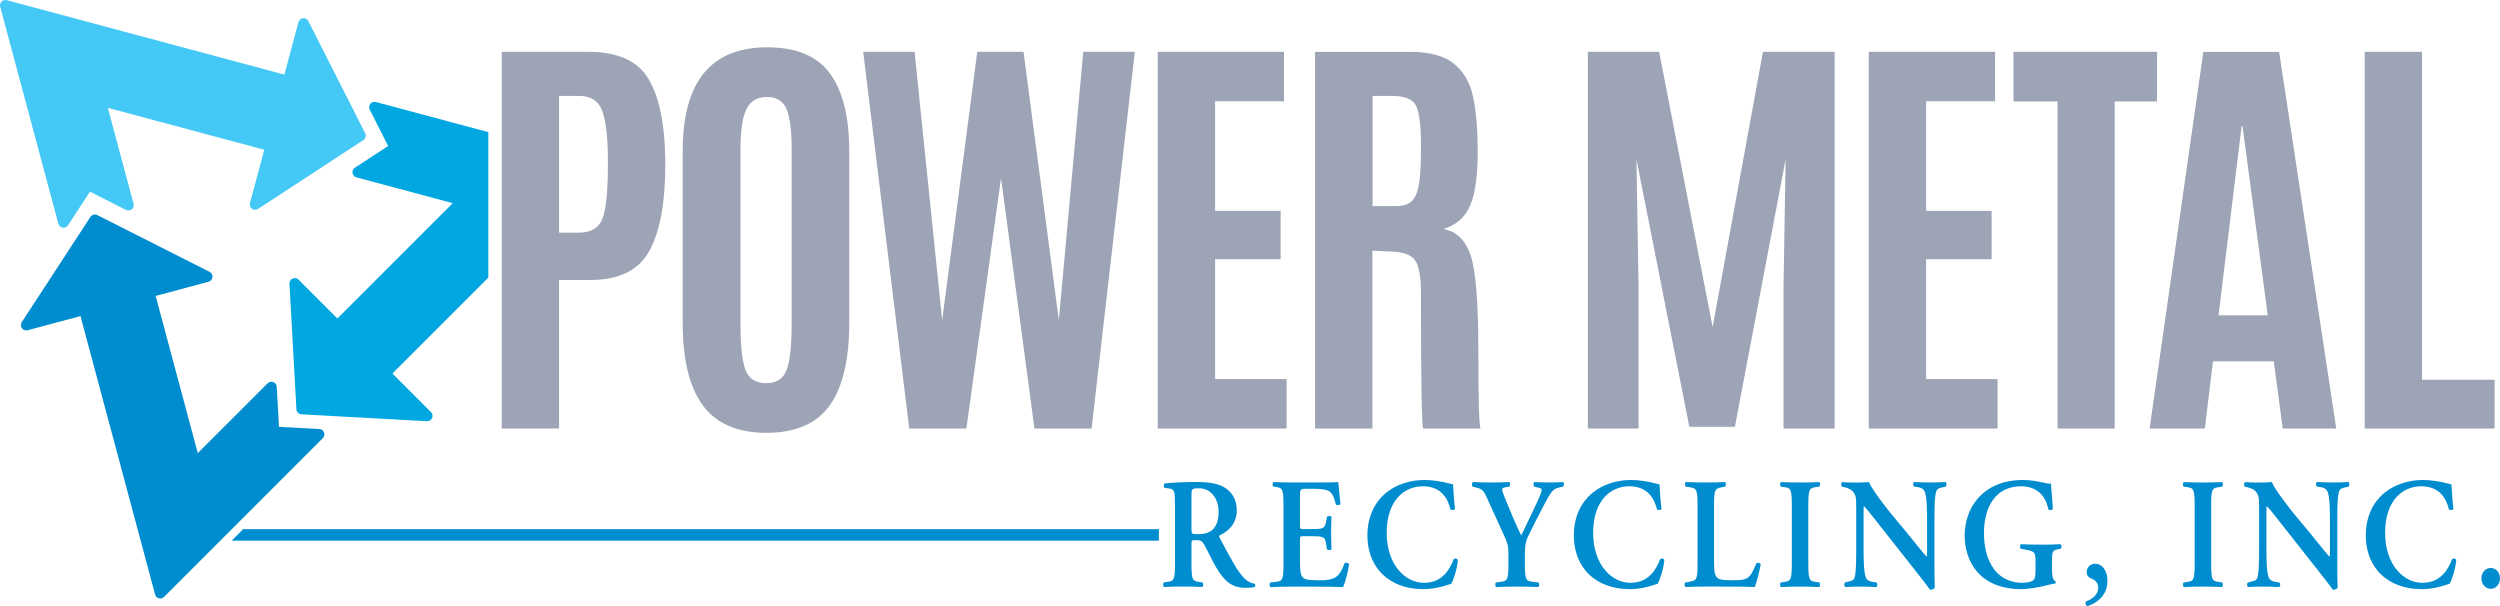
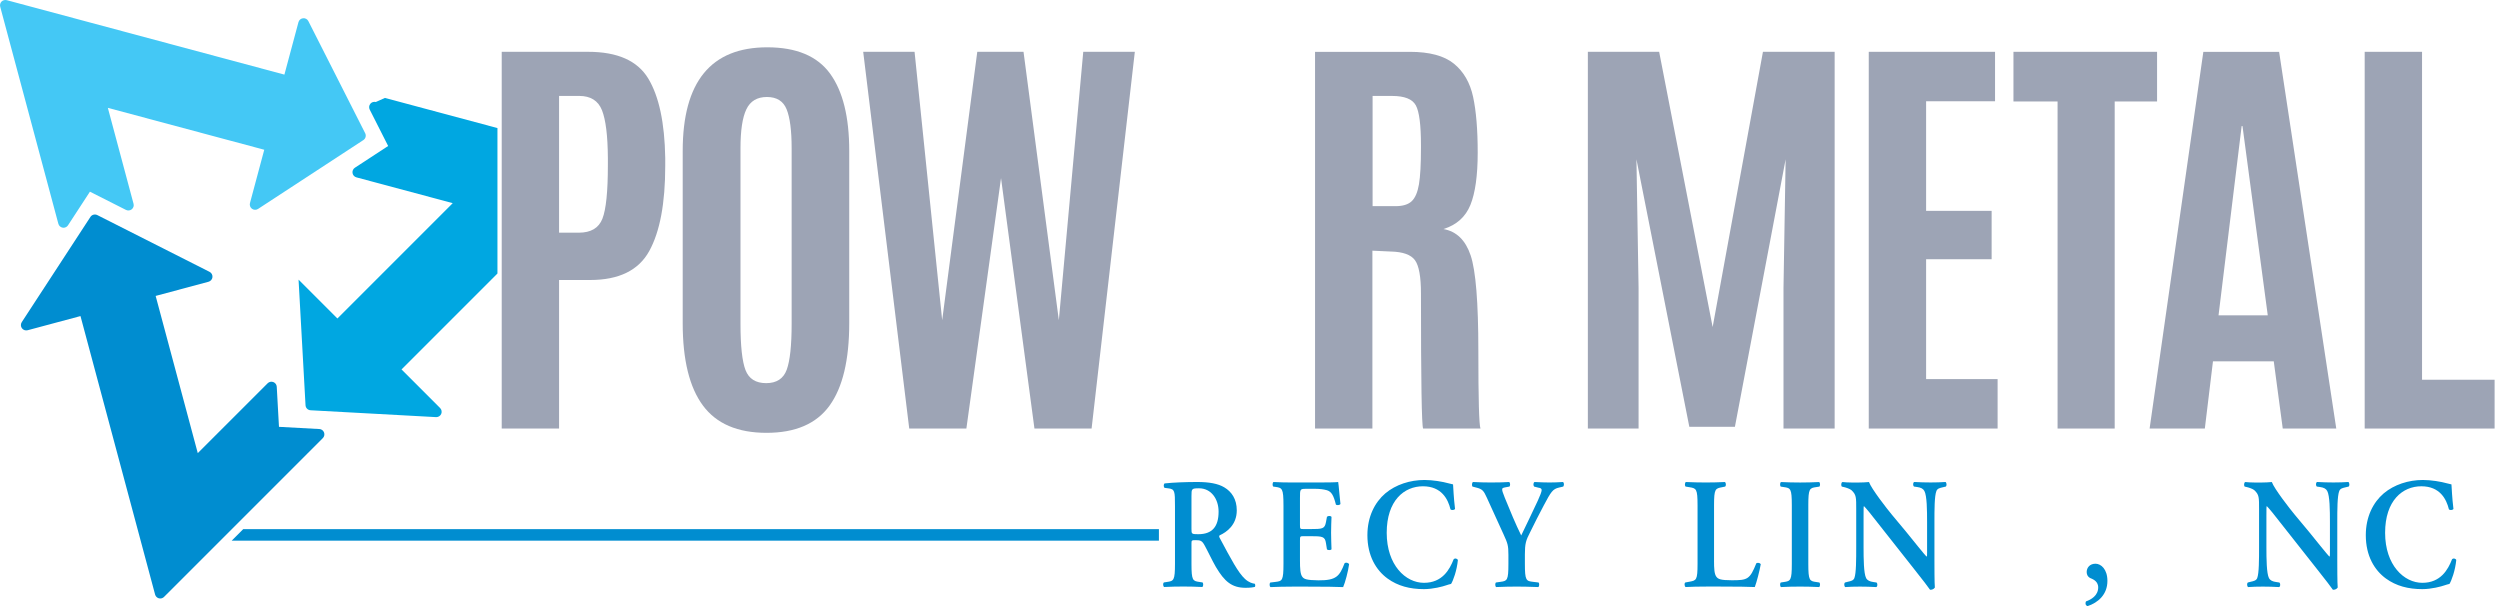
<svg xmlns="http://www.w3.org/2000/svg" id="Layer_2" viewBox="0 0 1054.74 255.73">
  <defs>
    <style>.cls-1{fill:#44c8f5;}.cls-1,.cls-2,.cls-3,.cls-4{stroke-width:0px;}.cls-2{fill:#9da4b5;}.cls-3{fill:#00a7e1;}.cls-4{fill:#008dd0;}</style>
  </defs>
  <g id="Layer_1-2">
    <polygon class="cls-4" points="488.94 223.23 102.62 223.23 97.74 228.11 488.94 228.11 488.94 223.23" />
    <path class="cls-4" d="m134.74,181.01l-17.04-.93-.94-16.91c-.05-.89-.61-1.66-1.44-1.98-.83-.32-1.77-.12-2.4.51l-29.48,29.47-17.77-66.32,22.31-5.98c.9-.24,1.56-1.02,1.66-1.94.09-.93-.39-1.82-1.23-2.24l-47.36-23.95c-1.03-.51-2.28-.18-2.9.78l-28.97,44.4c-.51.78-.48,1.8.06,2.55.55.76,1.5,1.09,2.41.86l22.31-5.98,31.48,117.49c.21.77.82,1.38,1.59,1.59.19.05.39.07.58.07.59,0,1.17-.23,1.59-.66l67-67c.63-.63.83-1.57.51-2.4-.32-.83-1.09-1.4-1.98-1.44" />
    <path class="cls-1" d="m26.44,96.06c.12.02.24.03.35.03.75,0,1.47-.38,1.89-1.02l9.26-14.2,15.21,7.69c.79.4,1.74.3,2.44-.26.69-.56.99-1.47.75-2.33l-10.84-40.47,65.99,17.68-6.03,22.5c-.24.91.1,1.86.85,2.41.76.54,1.78.57,2.56.06l44.42-29.04c.96-.63,1.3-1.88.78-2.9l-23.97-47.29c-.42-.84-1.3-1.32-2.24-1.22-.93.1-1.7.76-1.94,1.66l-5.93,22.12L2.84.07c-.78-.19-1.61.02-2.18.58C.09,1.22-.13,2.05.08,2.83l24.54,91.58c.23.86.94,1.5,1.82,1.64" />
    <path class="cls-4" d="m880.72,255.73c-.84-.33-1.08-1.13-.66-2,2.1-.73,5.16-2.4,5.16-5.92,0-2.93-2.87-3.66-3.48-3.99-.84-.47-1.38-1.33-1.38-2.46,0-1.93,1.38-3.53,3.72-3.53s5.03,2.33,5.03,7.25c0,5.79-3.95,9.18-8.39,10.65" />
    <path class="cls-4" d="m495.72,213.54c0-6.39-.06-7.19-2.87-7.52l-1.56-.2c-.42-.47-.42-1.53.06-1.87,3.78-.4,8.87-.6,13.79-.6s8.75.67,11.38,2.26c3.06,1.8,5.27,4.93,5.27,9.72,0,6.12-4.25,9.18-7.19,10.51-.36.2-.24.73,0,1.13,4.8,8.98,7.79,14.64,10.61,17.23,1.68,1.6,3.41,2,4.13,2.06.3.26.3,1,.12,1.33-.71.2-1.85.4-3.95.4-5.75,0-8.87-2.6-12.53-8.79-1.62-2.8-3.3-6.46-4.73-9.05-1.08-2-1.74-2.26-3.72-2.26-1.79,0-1.85.07-1.85,1.46v8.52c0,7.05.54,7.26,3.35,7.65l1.32.2c.42.46.36,1.66-.12,1.93-2.63-.13-5.33-.2-7.97-.2s-5.33.06-8.09.2c-.48-.26-.66-1.46-.12-1.93l1.32-.2c2.81-.4,3.35-.6,3.35-7.65v-24.35Zm6.96,9.58c0,2.13,0,2.26,2.87,2.26,5.88,0,8.57-3.19,8.57-9.52,0-5.26-3.06-9.85-8.27-9.85-3.11,0-3.17.2-3.17,3.26v13.84Z" />
    <path class="cls-4" d="m541.49,213.14c0-7.05-.54-7.32-3.35-7.72l-.96-.13c-.42-.47-.36-1.67.12-1.93,2.28.13,5.1.2,7.73.2h11.45c3.83,0,7.31-.07,8.09-.2.23,1.13.6,6.39.96,9.25-.24.53-1.44.67-1.92.27-.96-3.86-1.86-5.46-3.78-6.05-1.38-.4-3.17-.6-4.79-.6h-4.02c-2.57,0-2.57.13-2.57,3.93v11.25c0,1.73.06,1.8,1.44,1.8h2.87c5.21,0,6.12-.07,6.66-2.93l.42-2.26c.48-.46,1.62-.46,1.92.07-.06,1.79-.18,4.19-.18,6.65s.12,4.86.18,6.99c-.3.46-1.44.46-1.92.07l-.42-2.66c-.42-2.8-1.44-2.93-6.66-2.93h-2.87c-1.38,0-1.44.13-1.44,1.8v8.45c0,3.39.12,5.79,1.01,6.92.72.93,1.74,1.4,6.77,1.46,7.61.07,8.93-1.79,11.03-7.19.54-.47,1.56-.27,1.92.4-.36,2.8-1.68,7.85-2.52,9.65-2.63-.13-7.79-.2-14.8-.2h-6.83c-2.63,0-6.29.07-8.99.2-.48-.26-.54-1.46-.12-1.93l2.22-.27c2.81-.33,3.35-.53,3.35-7.59v-24.75Z" />
    <path class="cls-4" d="m613.87,214.74c-.42.53-1.5.6-1.92.13-1.01-4.19-3.71-9.71-11.62-9.71s-15.28,5.99-15.28,19.63,7.97,21.1,15.71,21.1,10.84-5.59,12.52-9.92c.54-.6,1.5-.33,1.8.27-.42,4.46-2.04,8.85-2.88,10.11-.72.13-1.44.4-2.09.6-1.32.47-5.45,1.6-9.35,1.6-5.94,0-11.03-1.33-15.34-4.46-4.86-3.53-8.52-9.58-8.52-18.3,0-7.79,3.12-13.84,7.55-17.63,4.43-3.73,10.49-5.66,16.54-5.66,3.42,0,7.55.67,10.37,1.46.72.2,1.14.27,1.68.4.12,1.53.24,5.46.84,10.38" />
    <path class="cls-4" d="m636.39,233.97c0-3.73-.3-4.72-1.92-8.25l-7.19-15.77c-1.32-2.86-1.79-3.6-4.49-4.26l-1.56-.4c-.36-.47-.24-1.73.24-1.93,2.57.13,5.1.2,7.55.2,2.63,0,6.29-.07,7.67-.2.47.27.6,1.46.12,1.93l-1.8.33c-.96.2-1.25.33-1.25.86s.18,1.26,1.08,3.46c2.33,5.72,4.55,11.11,6.95,15.97,2.46-5.06,4.67-9.71,7.01-14.7,1.01-2.26,1.62-3.73,1.62-4.46,0-.67-.54-.87-1.38-1l-1.8-.46c-.42-.47-.42-1.6.18-1.93,2.63.13,4.49.2,6.29.2s3.77-.07,5.69-.2c.54.33.54,1.4.12,1.93l-1.74.4c-2.7.6-3.42,1.79-6.53,7.65-2.04,3.79-3.84,7.45-5.69,11.18-1.8,3.46-2.22,4.86-2.22,9.38v3.99c0,7.05.54,7.26,3.48,7.59l2.28.27c.42.46.36,1.67-.12,1.93-3.71-.13-6.41-.2-9.05-.2s-5.45.06-8.69.2c-.48-.26-.54-1.46-.12-1.93l1.92-.27c2.82-.4,3.35-.53,3.35-7.59v-3.92Z" />
-     <path class="cls-4" d="m700.98,214.74c-.42.53-1.5.6-1.92.13-1.02-4.19-3.72-9.71-11.63-9.71s-15.28,5.99-15.28,19.63,7.97,21.1,15.7,21.1,10.85-5.59,12.53-9.92c.54-.6,1.5-.33,1.79.27-.42,4.46-2.03,8.85-2.87,10.11-.72.13-1.44.4-2.1.6-1.32.47-5.45,1.6-9.35,1.6-5.94,0-11.03-1.33-15.34-4.46-4.86-3.53-8.51-9.58-8.51-18.3,0-7.79,3.11-13.84,7.55-17.63,4.43-3.73,10.49-5.66,16.54-5.66,3.41,0,7.55.67,10.37,1.46.71.2,1.14.27,1.68.4.12,1.53.24,5.46.84,10.38" />
    <path class="cls-4" d="m723.14,236.5c0,3.33.12,5.72,1.01,6.85.72.93,1.68,1.46,6.48,1.46,6.65,0,7.61-.33,10.37-7.19.6-.33,1.56-.13,1.86.4-.48,2.8-1.8,7.85-2.52,9.65-2.52-.13-7.67-.2-14.38-.2h-6.23c-3.06,0-6.05.06-8.57.2-.48-.26-.66-1.6-.12-1.93l1.8-.33c2.81-.53,3.35-.6,3.35-7.52v-24.75c0-6.92-.54-7.12-3.35-7.58l-1.68-.27c-.42-.33-.42-1.67.12-1.93,3,.13,5.69.2,8.45.2s5.34-.07,7.97-.2c.54.27.6,1.6.12,1.93l-1.32.27c-2.81.53-3.35.66-3.35,7.58v23.36Z" />
    <path class="cls-4" d="m762.92,237.9c0,7.06.54,7.26,3.35,7.65l1.32.2c.42.46.36,1.66-.12,1.93-2.64-.13-5.34-.2-7.97-.2s-5.45.06-8.09.2c-.48-.26-.54-1.46-.12-1.93l1.32-.2c2.81-.4,3.35-.6,3.35-7.65v-24.75c0-7.05-.54-7.25-3.35-7.65l-1.32-.2c-.42-.46-.36-1.66.12-1.93,2.64.13,5.34.2,8.09.2s5.33-.07,7.97-.2c.48.27.54,1.47.12,1.93l-1.32.2c-2.81.4-3.35.6-3.35,7.65v24.75Z" />
    <path class="cls-4" d="m816.13,236.17c0,2,0,10.18.18,11.71-.48.73-1.32,1-2.04.93-.96-1.39-2.7-3.66-7.01-9.11l-14.02-17.77c-3.83-4.93-5.82-7.39-6.83-8.38-.18,0-.18.73-.18,4.26v12.98c0,4.99.06,11.11,1.08,13.11.54,1,1.56,1.46,3.06,1.66l1.32.2c.54.46.48,1.73-.12,1.93-2.22-.13-4.55-.2-6.83-.2-2.52,0-4.13.06-6.23.2-.48-.33-.6-1.46-.12-1.93l1.32-.34c1.14-.26,2.22-.46,2.64-1.53.78-2.06.78-7.85.78-13.11v-15.77c0-5.19.06-6.25-1.98-8.18-.66-.6-2.33-1.13-3.17-1.33l-.9-.2c-.42-.4-.36-1.73.24-1.93,2.28.27,5.58.2,7.07.2,1.26,0,2.7-.07,4.13-.2,1.02,2.86,7.55,11.25,9.65,13.77l5.99,7.19c2.52,3.06,8.09,10.12,8.69,10.51.18-.2.18-.53.18-1.6v-12.98c0-4.99-.06-11.11-1.14-13.11-.54-1-1.5-1.46-3-1.67l-1.38-.2c-.54-.46-.48-1.73.12-1.93,2.34.13,4.56.2,6.89.2,2.58,0,4.13-.07,6.29-.2.48.34.6,1.47.12,1.93l-1.38.33c-1.14.27-2.16.47-2.58,1.53-.84,2.06-.84,7.85-.84,13.11v15.9Z" />
-     <path class="cls-4" d="m865.73,240.56c0,2.33.31,4.06,1.44,4.66.17.27.17.8-.06,1-.66,0-1.74.27-2.88.53-3.72,1-8.21,1.8-11.62,1.8-7.2,0-13.96-2.13-18.46-7.32-3.54-4.06-5.27-9.65-5.27-15.24s1.74-11.31,5.51-15.64c4.26-4.99,10.78-7.85,19.12-7.85,2.81,0,5.87.53,7.97,1,1.38.33,3.11.6,3.84.6.06,2,.48,5.39.78,10.58-.3.67-1.62.73-1.92.13-1.32-6.46-5.58-9.65-11.51-9.65-10.55,0-15.64,8.45-15.64,19.76,0,5.32,1.08,11.05,4.31,15.31,3.24,4.26,8.04,5.66,11.57,5.66,2.87,0,4.62-.53,5.33-1.53.36-.6.54-1.8.54-4.19v-2.39c0-4.73-.06-5.13-4.08-5.86l-2.16-.4c-.42-.47-.42-1.6.06-1.93,2.33.13,5.21.2,9.35.2,2.7,0,4.73-.06,7.31-.2.6.33.66,1.46.12,1.93l-1.08.2c-2.22.4-2.58.93-2.58,4.99v3.86Z" />
-     <path class="cls-4" d="m932.88,237.9c0,7.06.54,7.26,3.35,7.65l1.32.2c.42.46.36,1.66-.12,1.93-2.64-.13-5.34-.2-7.97-.2s-5.45.06-8.09.2c-.48-.26-.54-1.46-.12-1.93l1.32-.2c2.81-.4,3.35-.6,3.35-7.65v-24.75c0-7.05-.54-7.25-3.35-7.65l-1.32-.2c-.42-.46-.36-1.66.12-1.93,2.64.13,5.34.2,8.09.2s5.33-.07,7.97-.2c.48.27.54,1.47.12,1.93l-1.32.2c-2.81.4-3.35.6-3.35,7.65v24.75Z" />
    <path class="cls-4" d="m986.09,236.17c0,2,0,10.18.18,11.71-.48.73-1.32,1-2.04.93-.96-1.39-2.7-3.66-7.01-9.11l-14.02-17.77c-3.83-4.93-5.82-7.39-6.83-8.38-.18,0-.18.73-.18,4.26v12.98c0,4.99.06,11.11,1.08,13.11.54,1,1.56,1.46,3.06,1.66l1.32.2c.54.46.48,1.73-.12,1.93-2.22-.13-4.55-.2-6.83-.2-2.52,0-4.13.06-6.23.2-.48-.33-.6-1.46-.12-1.93l1.32-.34c1.14-.26,2.22-.46,2.64-1.53.78-2.06.78-7.85.78-13.11v-15.77c0-5.19.06-6.25-1.98-8.18-.66-.6-2.33-1.13-3.17-1.33l-.9-.2c-.42-.4-.36-1.73.24-1.93,2.28.27,5.58.2,7.07.2,1.26,0,2.7-.07,4.13-.2,1.02,2.86,7.55,11.25,9.65,13.77l5.99,7.19c2.52,3.06,8.09,10.12,8.69,10.51.18-.2.18-.53.18-1.6v-12.98c0-4.99-.06-11.11-1.14-13.11-.54-1-1.5-1.46-3-1.67l-1.38-.2c-.54-.46-.48-1.73.12-1.93,2.34.13,4.56.2,6.89.2,2.58,0,4.13-.07,6.29-.2.48.34.6,1.47.12,1.93l-1.38.33c-1.14.27-2.16.47-2.58,1.53-.84,2.06-.84,7.85-.84,13.11v15.9Z" />
    <path class="cls-4" d="m1035.1,214.74c-.42.53-1.5.6-1.92.13-1.02-4.19-3.72-9.71-11.63-9.71s-15.28,5.99-15.28,19.63,7.97,21.1,15.7,21.1,10.85-5.59,12.53-9.92c.54-.6,1.5-.33,1.79.27-.42,4.46-2.04,8.85-2.87,10.11-.72.13-1.44.4-2.1.6-1.32.47-5.45,1.6-9.35,1.6-5.94,0-11.03-1.33-15.34-4.46-4.86-3.53-8.51-9.58-8.51-18.3,0-7.79,3.11-13.84,7.55-17.63,4.43-3.73,10.49-5.66,16.54-5.66,3.41,0,7.55.67,10.37,1.46.71.2,1.14.27,1.68.4.12,1.53.24,5.46.84,10.38" />
-     <path class="cls-4" d="m1046.89,244.02c0-2.46,1.68-4.39,3.95-4.39s3.89,1.93,3.89,4.39-1.68,4.39-3.89,4.39-3.95-1.93-3.95-4.39" />
-     <path class="cls-3" d="m158.57,43.03c-.86-.21-1.77.07-2.33.76-.56.69-.66,1.65-.26,2.44l7.78,15.36-14.04,9.18c-.74.48-1.13,1.36-.99,2.24.14.88.78,1.59,1.64,1.82l40.63,10.88-48.65,48.66-16.39-16.39c-.66-.66-1.66-.85-2.51-.46-.85.38-1.38,1.24-1.33,2.18l2.94,52.99c.06,1.15.98,2.06,2.12,2.12l52.94,2.89s.08,0,.12,0c.89,0,1.69-.52,2.06-1.33.38-.85.19-1.85-.46-2.51l-16.28-16.28,40.47-40.47v-61.36l-47.47-12.72Z" />
+     <path class="cls-3" d="m158.57,43.03c-.86-.21-1.77.07-2.33.76-.56.69-.66,1.65-.26,2.44l7.78,15.36-14.04,9.18c-.74.48-1.13,1.36-.99,2.24.14.88.78,1.59,1.64,1.82l40.63,10.88-48.65,48.66-16.39-16.39l2.94,52.99c.06,1.15.98,2.06,2.12,2.12l52.94,2.89s.08,0,.12,0c.89,0,1.69-.52,2.06-1.33.38-.85.19-1.85-.46-2.51l-16.28-16.28,40.47-40.47v-61.36l-47.47-12.72Z" />
    <path class="cls-2" d="m349.98,171.14c-5.54,7.65-14.4,11.47-26.59,11.47s-21.13-3.84-26.82-11.51c-5.69-7.68-8.54-19.25-8.54-34.72V63.67c0-29.14,11.89-43.71,35.67-43.71,12.28,0,21.12,3.7,26.51,11.11,5.38,7.4,8.08,18.27,8.08,32.6v72.69c0,15.53-2.77,27.12-8.31,34.77m-35.45-14.99c1.41,3.67,4.32,5.51,8.71,5.51s7.29-1.88,8.67-5.65c1.38-3.76,2.08-10.22,2.08-19.37V62.59c0-7.53-.71-13.02-2.12-16.48-1.41-3.46-4.18-5.19-8.31-5.19s-7.02,1.73-8.67,5.19c-1.66,3.46-2.48,8.92-2.48,16.39v74.14c0,9.33.71,15.83,2.12,19.51" />
    <polygon class="cls-2" points="383.6 180.8 364.18 21.86 385.85 21.86 397.5 135.1 412.31 21.86 431.82 21.86 446.72 135.1 457.02 21.86 478.78 21.86 460.54 180.8 436.43 180.8 422.33 75.14 407.71 180.8 383.6 180.8" />
-     <polygon class="cls-2" points="488.45 180.8 488.45 21.86 541.73 21.86 541.73 42.72 512.65 42.72 512.65 88.95 540.29 88.95 540.29 109.36 512.65 109.36 512.65 159.94 542.81 159.94 542.81 180.8 488.45 180.8" />
    <path class="cls-2" d="m586.78,106.12l-7.77-.36v75.04h-24.2V21.87h40c8.31,0,14.51,1.67,18.61,5.01,4.09,3.34,6.79,8.01,8.08,14,1.29,5.99,1.94,13.81,1.94,23.48s-1.03,17.02-3.07,22.08c-2.05,5.06-5.84,8.46-11.38,10.2,5.48.96,9.31,4.67,11.47,11.11,2.17,6.44,3.25,19.85,3.25,40.23s.3,31.32.9,32.82h-24.2c-.61-1.2-.91-20.19-.91-56.98,0-7.04-.84-11.72-2.53-14.04-1.68-2.32-5.08-3.54-10.2-3.66m-7.68-19.14h9.67c3.07,0,5.34-.69,6.82-2.08,1.47-1.38,2.5-3.76,3.07-7.13.57-3.37.85-8.52.85-15.44v-1c0-8.61-.72-14.24-2.17-16.88-1.44-2.65-4.78-3.97-10.02-3.97h-8.22v46.51Z" />
    <polygon class="cls-2" points="669.91 180.8 669.91 21.86 699.99 21.86 722.56 137.99 743.78 21.86 774.03 21.86 774.03 180.8 752.45 180.8 752.45 121.56 753.35 67.2 731.95 180.07 712.72 180.07 690.41 67.2 691.31 121.56 691.31 180.8 669.91 180.8" />
    <polygon class="cls-2" points="788.42 180.8 788.42 21.86 841.7 21.86 841.7 42.72 812.62 42.72 812.62 88.96 840.26 88.96 840.26 109.37 812.62 109.37 812.62 159.94 842.78 159.94 842.78 180.8 788.42 180.8" />
    <polygon class="cls-2" points="868.08 180.8 868.08 42.81 849.47 42.81 849.47 21.86 910.06 21.86 910.06 42.81 892.18 42.81 892.18 180.8 868.08 180.8" />
    <path class="cls-2" d="m906.91,180.8l22.67-158.93h31.97l24.11,158.93h-22.58l-3.79-28.36h-25.65l-3.43,28.36h-23.3Zm49.85-47.77l-10.66-79.83h-.36l-9.75,79.83h20.77Z" />
    <polygon class="cls-2" points="997.65 180.8 997.65 21.86 1021.85 21.86 1021.85 160.21 1052.46 160.21 1052.46 180.8 997.65 180.8" />
    <path class="cls-2" d="m211.67,180.8V21.86h36.48c12.34,0,20.78,3.75,25.33,11.24,4.54,7.5,6.94,18.68,7.18,33.55v3.34c0,15.77-2.24,27.74-6.73,35.9-4.48,8.16-12.81,12.24-24.97,12.24h-13.09v62.67h-24.2Zm24.2-82.63h8.31c5.12,0,8.45-1.97,9.98-5.91,1.54-3.94,2.3-11.45,2.3-22.53v-3.07c-.06-9.39-.89-16.1-2.48-20.14-1.6-4.03-4.8-6.05-9.62-6.05h-8.49v57.7Z" />
  </g>
</svg>